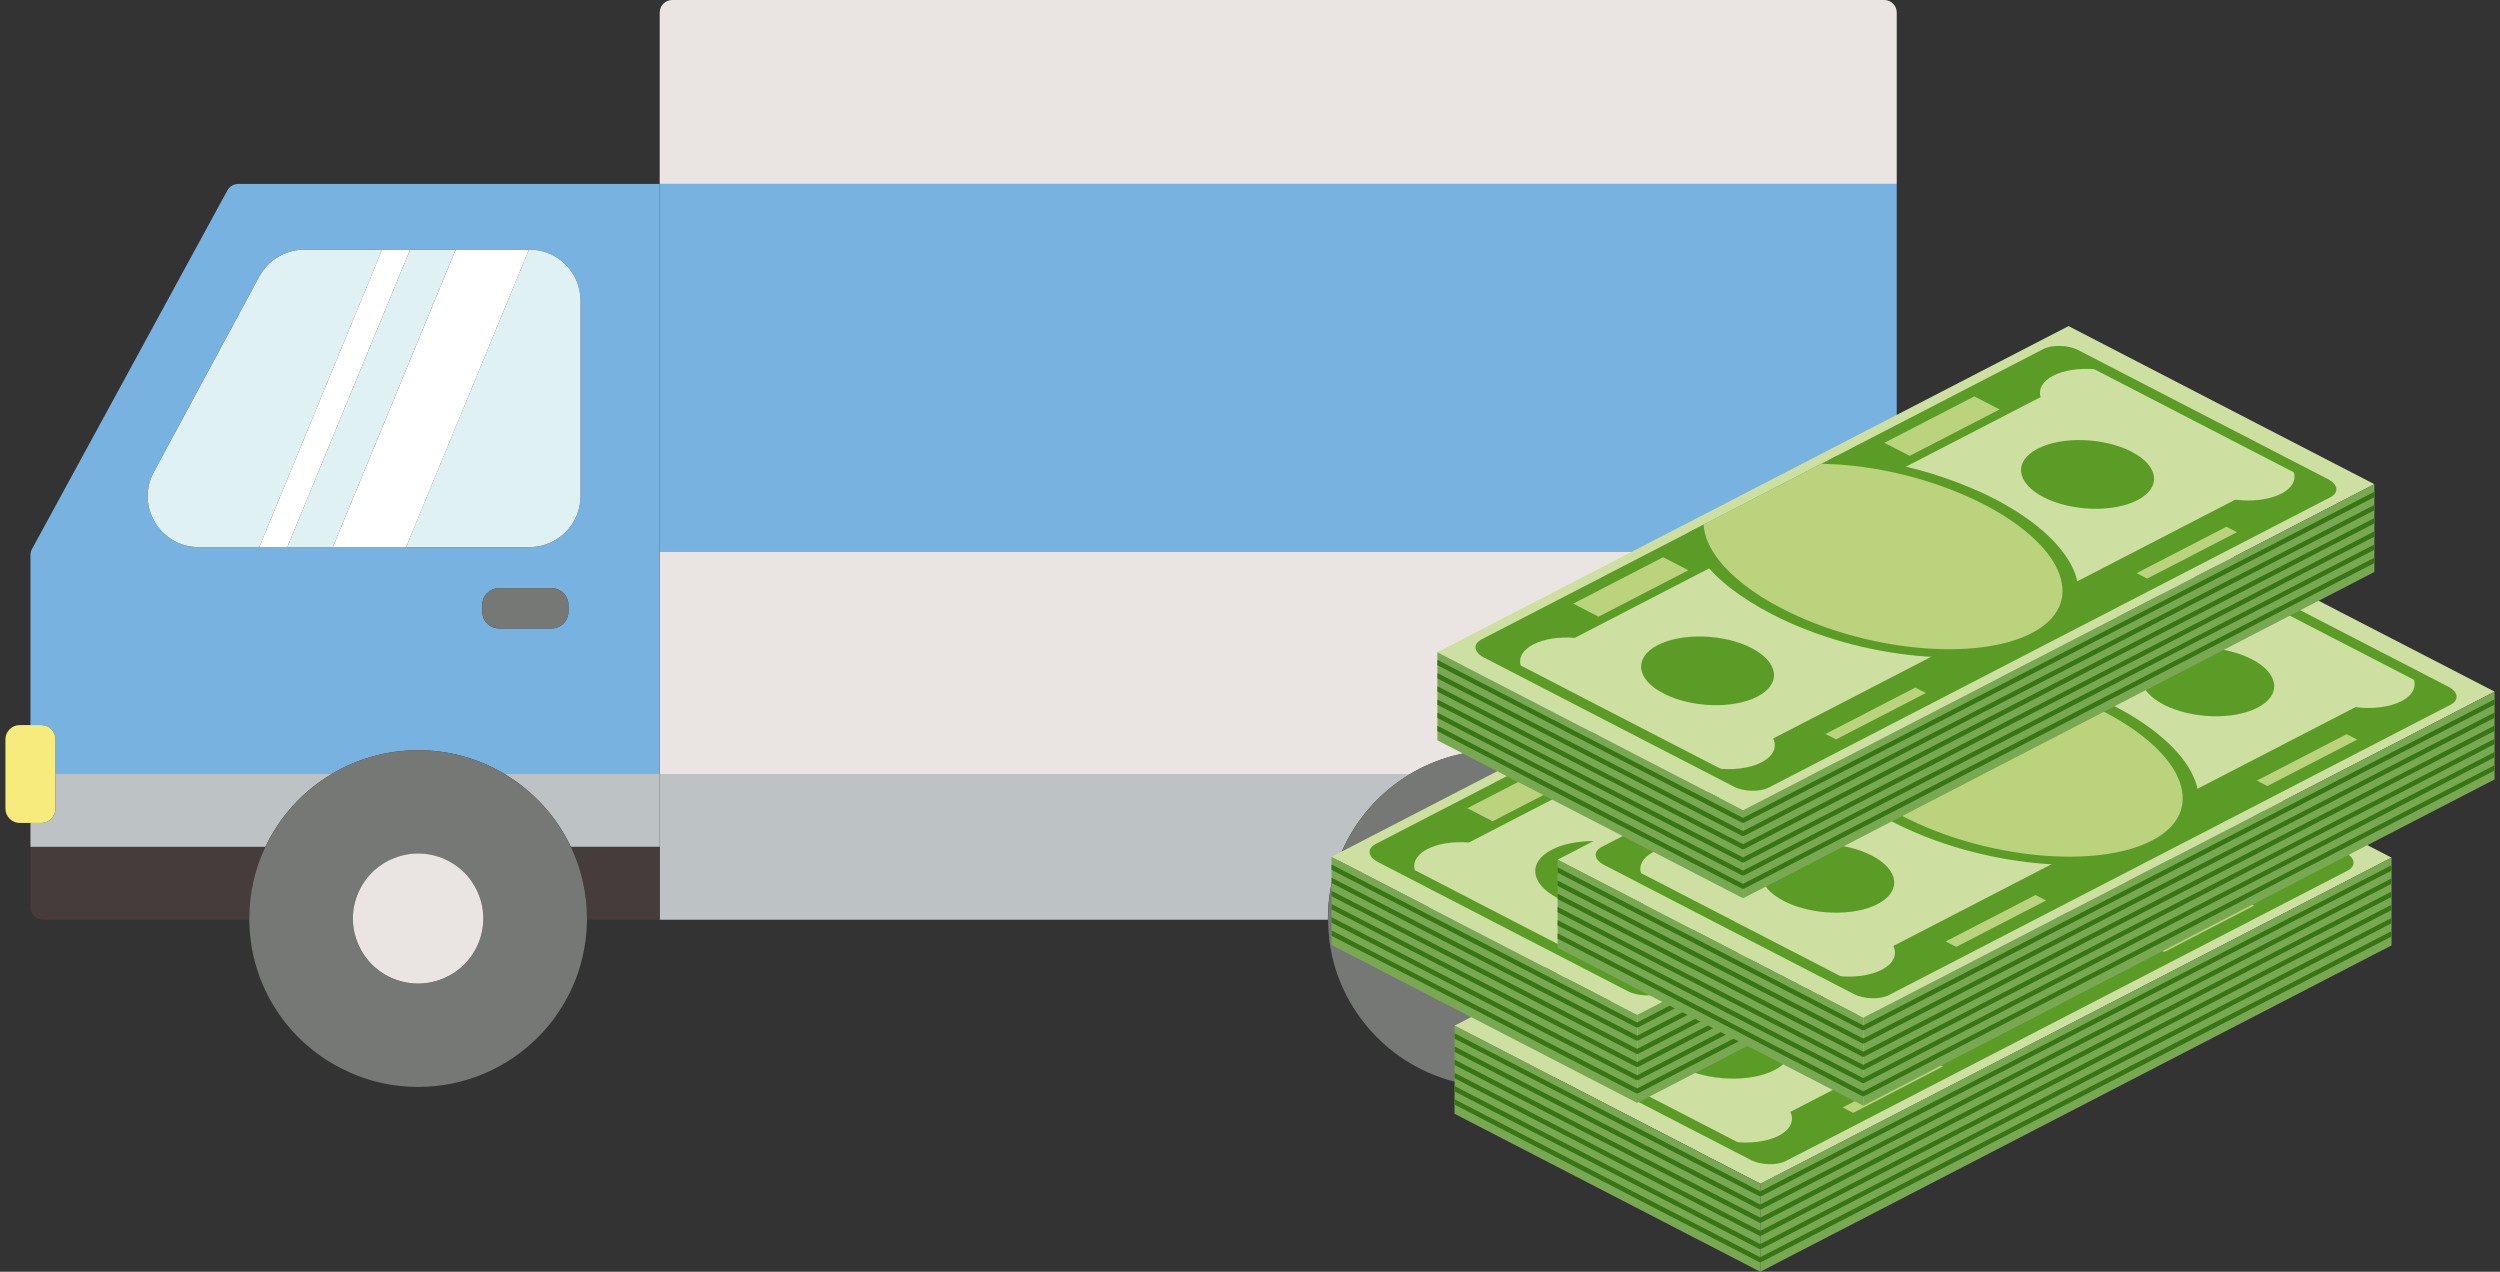
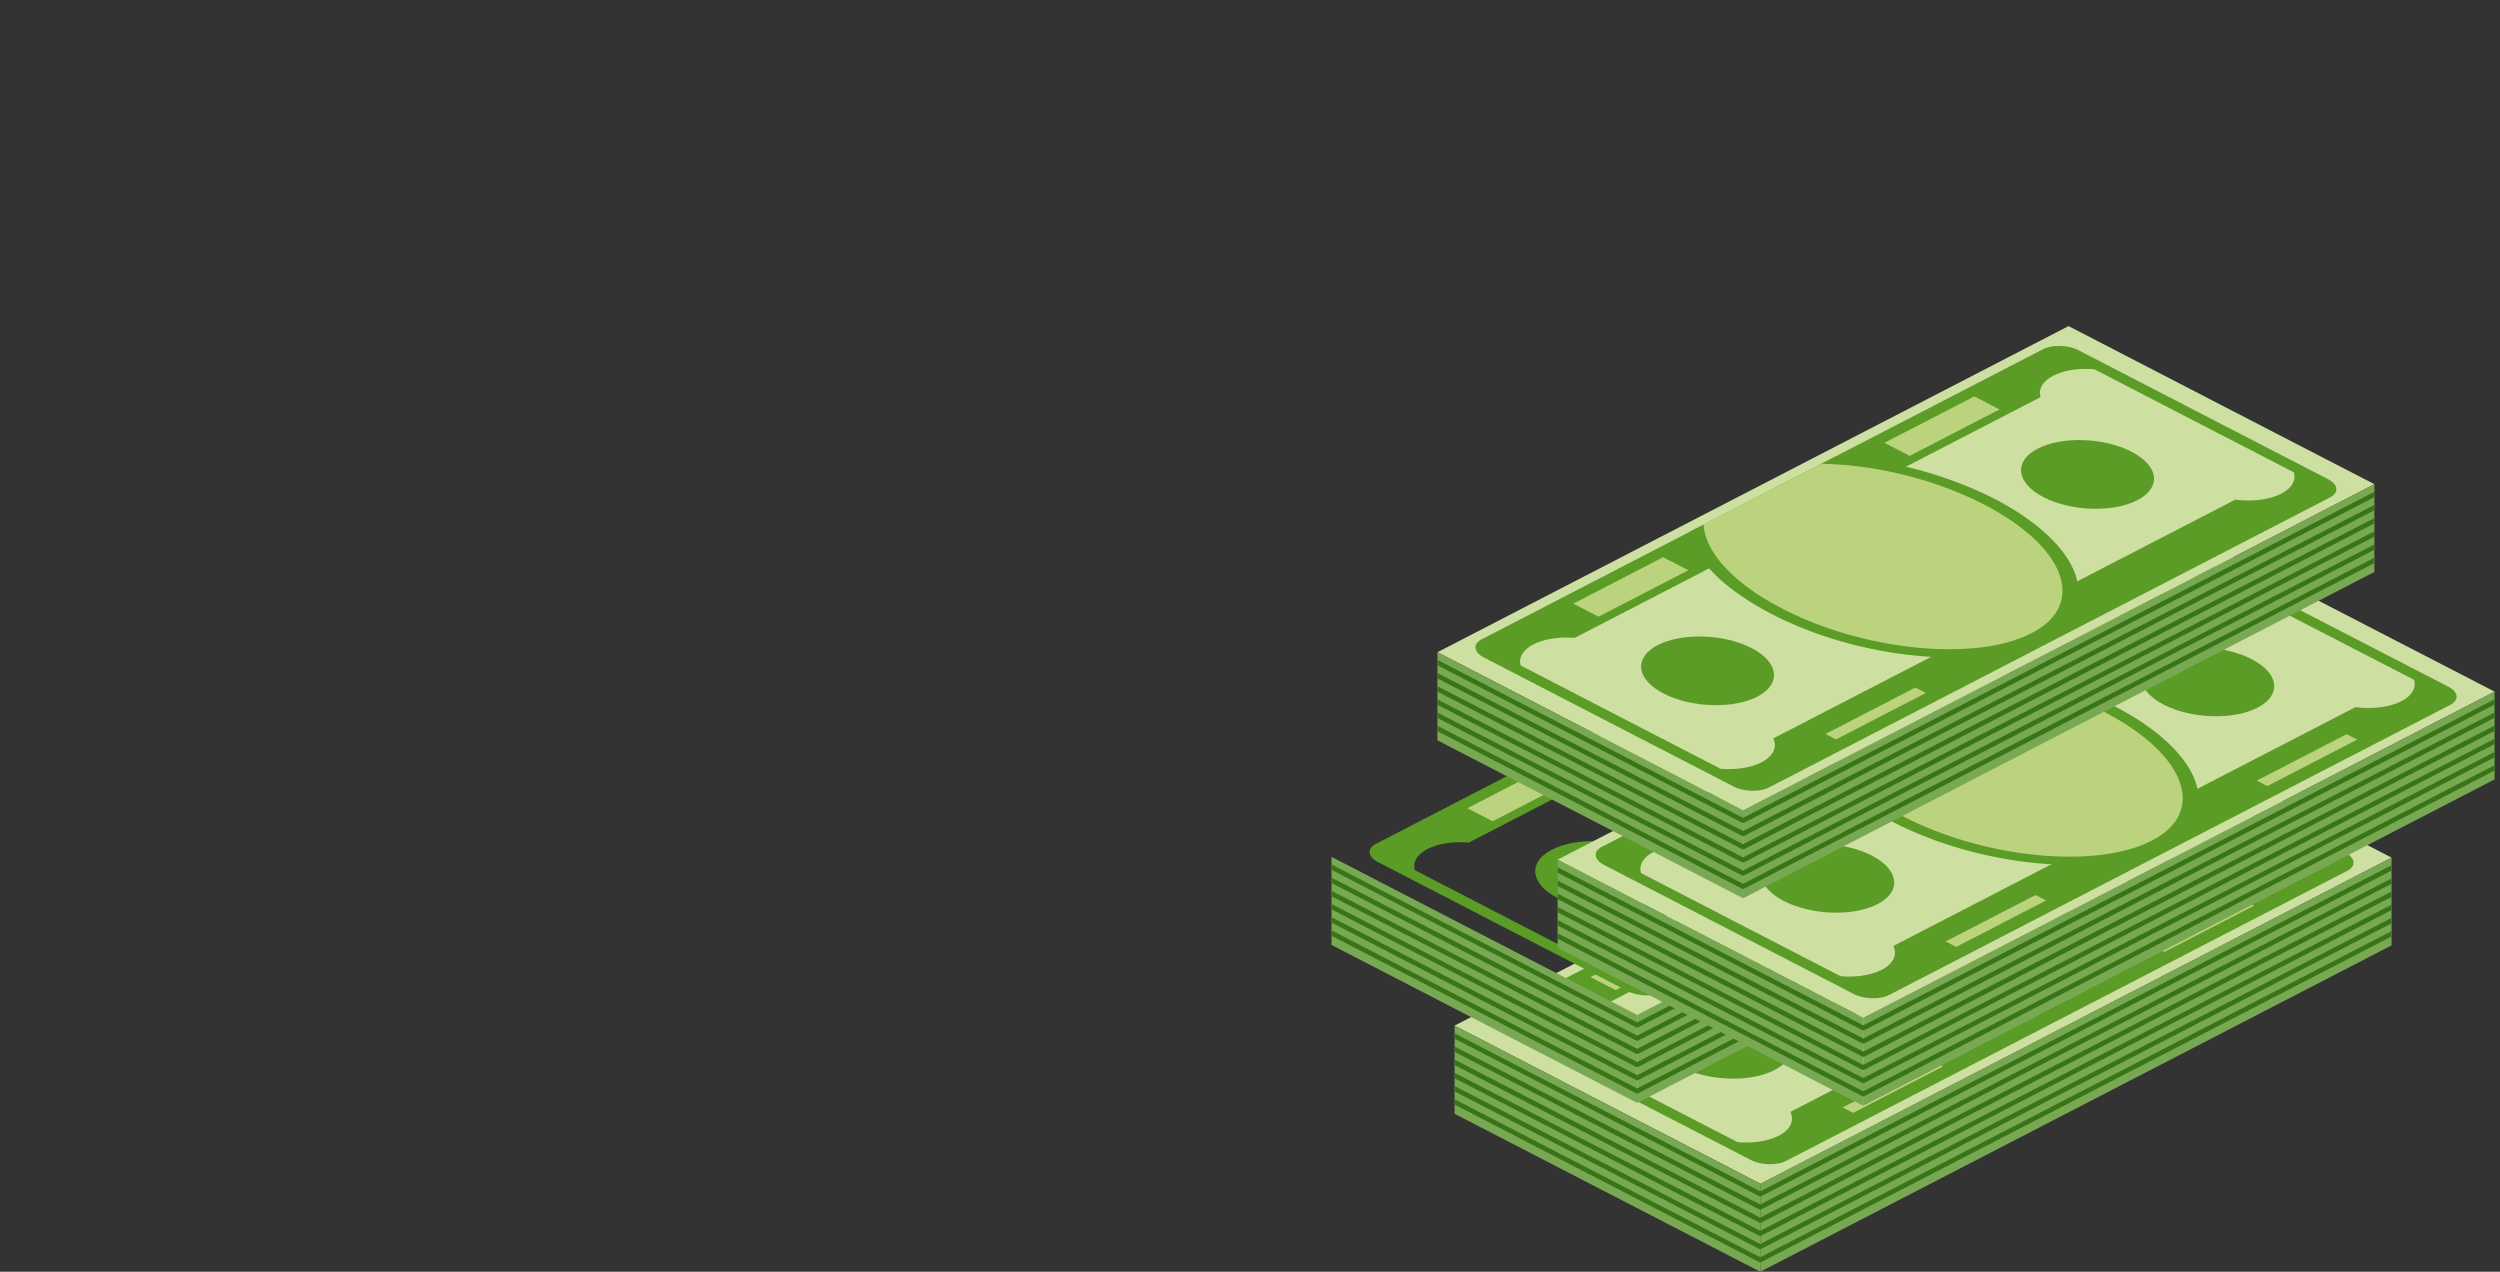
<svg xmlns="http://www.w3.org/2000/svg" width="230" height="117" viewBox="0 0 230 117" fill="none">
  <rect x="0" y="0" width="230" height="117" fill="#333333" stroke="none" />
  <g clip-path="url(#clip0_114_356)">
    <path d="M173.349 0H61.844C61.213 0 60.698 0.509 60.693 1.143V16.924H174.5V1.134C174.491 0.505 173.981 0 173.349 0Z" fill="#EAE5E3" />
    <path d="M174.5 16.924H60.693V33.847V50.77H174.5V33.847V16.924Z" fill="#78B2E1" />
    <path d="M145.653 71.209H174.5V50.766H60.693V71.209H129.736C132.065 69.82 134.783 69.02 137.695 69.02C140.606 69.02 143.324 69.82 145.653 71.209Z" fill="#EAE5E3" />
    <path d="M129.736 71.209H60.693V84.613H122.167C122.167 84.577 122.167 84.546 122.167 84.51C122.167 78.856 125.204 73.911 129.74 71.209H129.736Z" fill="#BDC3C4" />
    <path d="M173.367 84.618C173.989 84.609 174.491 84.104 174.5 83.483V71.209H145.653C150.19 73.916 153.226 78.856 153.226 84.51C153.226 84.546 153.226 84.577 153.226 84.613H173.371L173.367 84.618Z" fill="#BDC3C4" />
    <path d="M30.507 71.209C32.836 69.82 35.554 69.02 38.465 69.02C41.377 69.02 44.095 69.82 46.424 71.209H60.693V16.924H21.917C21.5 16.924 21.12 17.151 20.918 17.517L2.941 50.516C2.851 50.681 2.802 50.869 2.802 51.056V66.711H3.783C4.513 66.711 5.104 67.301 5.104 68.029V71.213H30.507V71.209ZM52.296 56.269C52.296 57.126 51.601 57.819 50.742 57.819H45.918C45.058 57.819 44.364 57.126 44.364 56.269V55.661C44.364 54.804 45.058 54.111 45.918 54.111H50.742C51.601 54.111 52.296 54.804 52.296 55.661V56.269ZM14.151 43.419L23.852 25.432C24.671 23.913 26.266 22.962 27.994 22.962H48.699C51.297 22.962 53.406 25.061 53.406 27.656V45.643C53.406 48.233 51.301 50.337 48.699 50.337H18.294C14.733 50.337 12.462 46.55 14.151 43.423V43.419Z" fill="#78B2E1" />
    <path d="M41.923 22.967H37.731L26.431 50.337H30.619L41.923 22.967Z" fill="#E0F1F4" />
    <path d="M23.852 50.337L35.156 22.967H27.999C26.266 22.967 24.676 23.914 23.856 25.437L14.155 43.423C12.467 46.55 14.738 50.337 18.298 50.337H23.852Z" fill="#E0F1F4" />
    <path d="M53.406 45.643V27.656C53.406 25.066 51.301 22.962 48.699 22.962H48.663L37.359 50.333H48.699C51.297 50.333 53.406 48.233 53.406 45.639V45.643Z" fill="#E0F1F4" />
    <path d="M35.151 22.967L23.852 50.337H26.431L37.731 22.967H35.151Z" fill="white" />
    <path d="M41.923 22.967L30.619 50.337H37.364L48.663 22.967H41.923Z" fill="white" />
    <path d="M60.693 77.913V71.209H46.424C49.066 72.786 51.198 75.117 52.52 77.913H60.693Z" fill="#BDC3C4" />
    <path d="M30.507 71.209H5.104V74.394C5.104 75.122 4.513 75.711 3.783 75.711H2.802V77.913H24.412C25.733 75.122 27.864 72.786 30.507 71.209Z" fill="#BDC3C4" />
    <path d="M60.693 84.617V77.913H52.52C53.465 79.914 53.998 82.152 53.998 84.51C53.998 84.546 53.998 84.582 53.998 84.613H60.697L60.693 84.617Z" fill="#463C3B" />
    <path d="M2.802 77.913V83.474C2.802 84.099 3.313 84.609 3.935 84.617H22.933C22.933 84.582 22.933 84.55 22.933 84.515C22.933 82.156 23.466 79.919 24.412 77.918H2.802V77.913Z" fill="#463C3B" />
    <path d="M50.741 54.111H45.918C45.06 54.111 44.364 54.805 44.364 55.661V56.269C44.364 57.125 45.06 57.819 45.918 57.819H50.741C51.6 57.819 52.295 57.125 52.295 56.269V55.661C52.295 54.805 51.6 54.111 50.741 54.111Z" fill="#767875" />
    <path d="M2.802 75.711H3.783C4.513 75.711 5.104 75.122 5.104 74.394V68.025C5.104 67.296 4.513 66.707 3.783 66.707H1.821C1.091 66.707 0.5 67.296 0.5 68.025V74.394C0.5 75.122 1.091 75.711 1.821 75.711H2.802Z" fill="#F8EB7D" />
    <path d="M122.274 86.355C122.279 86.409 122.288 86.467 122.297 86.52C122.324 86.717 122.351 86.909 122.382 87.101C122.391 87.154 122.4 87.204 122.409 87.257C122.445 87.454 122.48 87.646 122.525 87.838C122.534 87.887 122.548 87.932 122.557 87.981C122.601 88.177 122.651 88.369 122.7 88.561C122.709 88.602 122.722 88.642 122.736 88.682C122.79 88.879 122.848 89.075 122.91 89.272C122.919 89.303 122.933 89.334 122.942 89.365C123.009 89.566 123.076 89.767 123.152 89.964C123.161 89.982 123.166 90 123.175 90.017C123.761 91.554 124.585 92.974 125.607 94.234C125.624 94.256 125.638 94.274 125.656 94.296C125.772 94.439 125.898 94.582 126.019 94.721C126.054 94.761 126.09 94.805 126.131 94.85C126.243 94.975 126.363 95.1 126.48 95.221C126.529 95.275 126.578 95.328 126.632 95.377C126.744 95.489 126.861 95.601 126.977 95.712C127.035 95.77 127.098 95.828 127.156 95.886C127.268 95.989 127.385 96.092 127.497 96.19C127.564 96.248 127.631 96.311 127.703 96.369C127.815 96.463 127.931 96.556 128.043 96.646C128.119 96.704 128.195 96.766 128.271 96.824C128.383 96.909 128.5 96.994 128.616 97.079C128.697 97.137 128.777 97.195 128.863 97.253C128.979 97.334 129.095 97.409 129.212 97.485C129.297 97.543 129.387 97.597 129.476 97.655C129.593 97.727 129.709 97.798 129.83 97.87C129.924 97.923 130.014 97.977 130.108 98.03C130.224 98.097 130.345 98.16 130.466 98.227C130.564 98.276 130.658 98.325 130.757 98.374C130.878 98.432 130.999 98.495 131.12 98.548C131.218 98.593 131.321 98.642 131.424 98.687C131.545 98.74 131.671 98.794 131.796 98.843C131.899 98.888 132.007 98.928 132.11 98.968C132.235 99.017 132.36 99.062 132.486 99.107C132.593 99.147 132.701 99.178 132.808 99.214C132.934 99.254 133.064 99.299 133.189 99.335C133.301 99.366 133.408 99.397 133.52 99.428C133.65 99.464 133.78 99.5 133.91 99.531C134.022 99.558 134.134 99.585 134.25 99.607C134.38 99.638 134.515 99.669 134.644 99.692C134.756 99.714 134.873 99.732 134.989 99.754C135.124 99.777 135.258 99.803 135.392 99.821C135.504 99.839 135.621 99.853 135.733 99.866C135.872 99.884 136.01 99.902 136.149 99.915C136.261 99.924 136.369 99.933 136.481 99.942C136.629 99.955 136.772 99.969 136.92 99.973C137.005 99.973 137.09 99.973 137.175 99.978C137.345 99.982 137.515 99.991 137.69 99.991C137.865 99.991 138.039 99.982 138.214 99.978C138.295 99.978 138.38 99.978 138.46 99.973C138.608 99.964 138.756 99.951 138.908 99.942C139.016 99.933 139.128 99.929 139.235 99.915C139.378 99.902 139.517 99.884 139.656 99.866C139.768 99.853 139.885 99.839 139.996 99.821C140.131 99.799 140.265 99.777 140.404 99.754C140.52 99.732 140.632 99.714 140.749 99.692C140.879 99.665 141.013 99.634 141.143 99.607C141.259 99.58 141.371 99.558 141.488 99.527C141.618 99.495 141.743 99.46 141.869 99.424C141.981 99.393 142.097 99.361 142.209 99.326C142.334 99.29 142.46 99.245 142.581 99.205C142.693 99.169 142.805 99.134 142.917 99.093C143.037 99.049 143.158 99.004 143.279 98.959C143.391 98.919 143.499 98.874 143.611 98.83C143.727 98.781 143.848 98.732 143.965 98.678C144.072 98.629 144.18 98.584 144.287 98.531C144.403 98.477 144.515 98.419 144.632 98.365C144.739 98.312 144.842 98.258 144.945 98.204C145.057 98.147 145.169 98.084 145.281 98.021C145.384 97.963 145.487 97.905 145.586 97.847C145.693 97.785 145.805 97.718 145.913 97.651C146.011 97.588 146.11 97.526 146.208 97.463C146.316 97.392 146.419 97.325 146.526 97.253C146.62 97.186 146.714 97.119 146.809 97.052C146.912 96.976 147.015 96.905 147.118 96.824C147.207 96.753 147.297 96.681 147.391 96.61C147.489 96.53 147.592 96.449 147.691 96.369C147.776 96.297 147.861 96.221 147.946 96.145C148.045 96.061 148.143 95.976 148.237 95.886C148.318 95.811 148.398 95.735 148.479 95.659C148.573 95.569 148.672 95.475 148.761 95.382C148.837 95.306 148.909 95.225 148.985 95.15C149.079 95.051 149.173 94.953 149.263 94.855C149.33 94.779 149.397 94.703 149.464 94.622C149.558 94.515 149.648 94.412 149.738 94.301C149.796 94.229 149.85 94.158 149.908 94.086C150.002 93.966 150.096 93.85 150.19 93.729C150.23 93.675 150.266 93.622 150.302 93.568C150.795 92.885 151.238 92.166 151.614 91.406C151.636 91.362 151.659 91.317 151.681 91.273C151.757 91.116 151.829 90.955 151.901 90.795C151.928 90.732 151.959 90.67 151.986 90.603C152.053 90.451 152.111 90.294 152.174 90.138C152.201 90.067 152.232 89.995 152.259 89.919C152.317 89.767 152.367 89.611 152.42 89.459C152.447 89.379 152.474 89.303 152.501 89.222C152.55 89.071 152.595 88.914 152.64 88.758C152.662 88.673 152.689 88.593 152.711 88.508C152.752 88.352 152.792 88.195 152.828 88.039C152.85 87.954 152.868 87.865 152.886 87.78C152.922 87.623 152.949 87.467 152.98 87.306C152.998 87.217 153.011 87.128 153.029 87.038C153.056 86.882 153.079 86.721 153.101 86.56C153.114 86.471 153.123 86.377 153.137 86.288C153.155 86.127 153.173 85.966 153.186 85.806C153.222 85.408 153.24 85.002 153.244 84.595C153.244 84.559 153.244 84.528 153.244 84.492C153.244 78.838 150.208 73.894 145.671 71.191C143.342 69.802 140.623 69.003 137.712 69.003C134.801 69.003 132.083 69.802 129.754 71.191C125.217 73.898 122.18 78.838 122.18 84.492C122.18 84.528 122.18 84.559 122.18 84.595C122.18 84.984 122.203 85.368 122.234 85.748C122.252 85.944 122.27 86.141 122.292 86.333L122.274 86.355ZM137.694 78.199C141.192 78.199 144.023 81.026 144.023 84.51C144.023 87.994 141.188 90.821 137.694 90.821C134.201 90.821 131.366 87.994 131.366 84.51C131.366 81.026 134.201 78.199 137.694 78.199Z" fill="#767875" />
    <path d="M143.557 86.915C144.883 83.69 143.337 80.003 140.103 78.681C136.87 77.358 133.173 78.9 131.847 82.125C130.521 85.35 132.067 89.036 135.301 90.359C138.534 91.681 142.231 90.139 143.557 86.915Z" fill="#EAE5E3" />
    <path d="M23.046 86.341C23.055 86.404 23.064 86.471 23.068 86.534C23.09 86.721 23.117 86.904 23.149 87.092C23.157 87.154 23.171 87.213 23.18 87.275C23.211 87.463 23.247 87.646 23.287 87.829C23.301 87.887 23.314 87.941 23.328 87.999C23.372 88.186 23.417 88.369 23.467 88.552C23.48 88.602 23.498 88.655 23.511 88.704C23.565 88.892 23.619 89.079 23.677 89.263C23.691 89.307 23.708 89.347 23.722 89.392C23.785 89.584 23.852 89.772 23.919 89.959C23.932 89.991 23.946 90.022 23.955 90.053C24.031 90.25 24.107 90.446 24.192 90.638C24.197 90.652 24.201 90.661 24.21 90.674C24.765 91.947 25.486 93.131 26.346 94.198C26.373 94.234 26.4 94.269 26.427 94.301C26.539 94.435 26.651 94.564 26.767 94.698C26.812 94.752 26.857 94.805 26.902 94.855C27.009 94.975 27.121 95.087 27.229 95.203C27.287 95.261 27.341 95.324 27.399 95.382C27.506 95.489 27.614 95.592 27.726 95.699C27.793 95.761 27.856 95.828 27.927 95.886C28.035 95.985 28.142 96.078 28.254 96.177C28.33 96.239 28.402 96.306 28.478 96.369C28.586 96.458 28.698 96.547 28.805 96.632C28.886 96.695 28.966 96.762 29.047 96.82C29.154 96.905 29.266 96.985 29.378 97.066C29.463 97.128 29.549 97.191 29.638 97.249C29.75 97.325 29.862 97.4 29.974 97.472C30.064 97.53 30.158 97.593 30.252 97.646C30.364 97.718 30.48 97.785 30.592 97.852C30.686 97.91 30.785 97.963 30.883 98.017C31 98.079 31.112 98.142 31.233 98.204C31.331 98.258 31.434 98.307 31.537 98.361C31.654 98.419 31.77 98.477 31.891 98.531C31.994 98.58 32.101 98.624 32.204 98.674C32.325 98.727 32.442 98.776 32.563 98.83C32.67 98.874 32.778 98.915 32.885 98.959C33.006 99.004 33.127 99.053 33.252 99.098C33.364 99.138 33.476 99.174 33.584 99.209C33.709 99.25 33.83 99.29 33.956 99.33C34.068 99.366 34.184 99.397 34.296 99.428C34.421 99.464 34.547 99.5 34.677 99.531C34.793 99.558 34.91 99.585 35.026 99.611C35.156 99.643 35.286 99.669 35.416 99.696C35.532 99.719 35.648 99.737 35.765 99.759C35.899 99.781 36.029 99.808 36.163 99.826C36.28 99.844 36.396 99.857 36.513 99.871C36.652 99.888 36.786 99.906 36.925 99.92C37.037 99.928 37.149 99.938 37.265 99.946C37.409 99.955 37.552 99.969 37.695 99.978C37.78 99.978 37.87 99.978 37.959 99.982C38.13 99.987 38.295 99.996 38.465 99.996C38.636 99.996 38.819 99.987 38.994 99.982C39.075 99.982 39.155 99.982 39.231 99.978C39.384 99.969 39.532 99.955 39.684 99.946C39.791 99.938 39.894 99.933 40.002 99.924C40.145 99.911 40.288 99.888 40.432 99.871C40.544 99.857 40.651 99.844 40.763 99.83C40.902 99.808 41.041 99.786 41.175 99.759C41.287 99.741 41.399 99.723 41.511 99.701C41.645 99.674 41.78 99.643 41.914 99.611C42.026 99.585 42.138 99.562 42.25 99.535C42.38 99.504 42.51 99.464 42.64 99.428C42.752 99.397 42.859 99.366 42.971 99.335C43.101 99.294 43.226 99.254 43.352 99.214C43.459 99.178 43.571 99.142 43.679 99.102C43.804 99.058 43.929 99.008 44.05 98.964C44.158 98.924 44.265 98.883 44.368 98.839C44.489 98.79 44.61 98.736 44.731 98.682C44.834 98.638 44.942 98.589 45.045 98.544C45.166 98.49 45.282 98.432 45.398 98.374C45.502 98.325 45.6 98.272 45.703 98.218C45.819 98.155 45.936 98.093 46.048 98.03C46.146 97.977 46.245 97.919 46.343 97.861C46.456 97.794 46.567 97.727 46.679 97.655C46.773 97.597 46.867 97.534 46.962 97.476C47.074 97.405 47.181 97.334 47.288 97.258C47.378 97.195 47.468 97.132 47.557 97.066C47.665 96.99 47.772 96.909 47.88 96.829C47.965 96.762 48.05 96.695 48.135 96.628C48.238 96.543 48.345 96.458 48.449 96.373C48.529 96.306 48.61 96.235 48.69 96.168C48.793 96.078 48.896 95.989 48.999 95.895C49.075 95.828 49.147 95.757 49.223 95.685C49.326 95.587 49.425 95.493 49.523 95.391C49.59 95.324 49.658 95.252 49.725 95.181C49.823 95.073 49.926 94.971 50.025 94.864C50.083 94.797 50.141 94.73 50.2 94.663C50.303 94.546 50.401 94.43 50.5 94.31C50.544 94.252 50.589 94.194 50.634 94.14C50.742 94.006 50.844 93.872 50.947 93.738C50.97 93.711 50.988 93.68 51.006 93.653C51.539 92.93 52.005 92.157 52.408 91.348C52.416 91.331 52.425 91.313 52.434 91.295C52.52 91.121 52.6 90.947 52.676 90.768C52.699 90.723 52.717 90.674 52.739 90.629C52.811 90.464 52.878 90.294 52.945 90.125C52.967 90.067 52.994 90.008 53.017 89.946C53.079 89.781 53.133 89.615 53.191 89.45C53.214 89.383 53.236 89.316 53.258 89.249C53.312 89.084 53.357 88.919 53.406 88.753C53.429 88.682 53.447 88.611 53.469 88.535C53.514 88.369 53.554 88.204 53.59 88.039C53.608 87.963 53.626 87.887 53.644 87.811C53.679 87.646 53.711 87.481 53.742 87.311C53.756 87.23 53.774 87.15 53.787 87.07C53.814 86.904 53.841 86.735 53.863 86.565C53.872 86.484 53.886 86.4 53.895 86.319C53.912 86.15 53.93 85.98 53.944 85.81C53.975 85.417 53.998 85.019 53.998 84.613C53.998 84.577 53.998 84.546 53.998 84.51C53.998 82.152 53.465 79.914 52.52 77.913C51.198 75.122 49.066 72.786 46.424 71.209C44.095 69.82 41.377 69.02 38.465 69.02C35.554 69.02 32.836 69.82 30.507 71.209C27.865 72.786 25.733 75.117 24.412 77.913C23.467 79.914 22.934 82.152 22.934 84.51C22.934 84.546 22.934 84.582 22.934 84.613C22.934 85.006 22.956 85.395 22.987 85.779C23.001 85.966 23.019 86.154 23.041 86.337L23.046 86.341ZM38.465 78.534C41.775 78.534 44.462 81.21 44.462 84.515C44.462 87.82 41.78 90.495 38.465 90.495C35.151 90.495 32.469 87.82 32.469 84.515C32.469 81.21 35.151 78.534 38.465 78.534Z" fill="#767875" />
    <path d="M44.05 86.684C45.257 83.608 43.735 80.139 40.651 78.935C37.566 77.732 34.088 79.25 32.881 82.326C31.674 85.401 33.196 88.871 36.28 90.074C39.364 91.278 42.843 89.76 44.05 86.684Z" fill="#EAE5E3" />
  </g>
  <g clip-path="url(#clip1_114_356)">
    <path fill-rule="evenodd" clip-rule="evenodd" d="M220.024 78.901C210.352 83.904 200.666 88.91 190.995 93.91C181.327 98.909 171.649 103.912 161.97 108.908C157.283 106.489 152.593 104.067 147.903 101.641C143.212 99.215 138.518 96.793 133.821 94.359C143.496 89.363 153.175 84.356 162.846 79.361C172.521 74.361 182.203 69.355 191.882 64.355C196.572 66.785 201.27 69.211 205.953 71.633C210.643 74.059 215.337 76.482 220.02 78.901H220.024Z" fill="#CDDFA1" />
    <path fill-rule="evenodd" clip-rule="evenodd" d="M215.952 80.112C207.345 84.566 198.733 89.017 190.122 93.465C181.515 97.912 172.908 102.366 164.3 106.813C163.88 107.031 163.306 107.123 162.728 107.104C162.139 107.09 161.539 106.961 161.075 106.718C157.246 104.741 153.41 102.76 149.581 100.783C145.753 98.806 141.92 96.822 138.091 94.841C137.616 94.598 137.37 94.289 137.329 93.984C137.289 93.682 137.473 93.391 137.892 93.174C146.507 88.723 155.111 84.268 163.722 79.821C172.333 75.37 180.944 70.923 189.559 66.472C189.979 66.255 190.546 66.163 191.131 66.181C191.72 66.196 192.32 66.325 192.791 66.572C196.62 68.548 200.453 70.536 204.274 72.51C208.103 74.487 211.939 76.467 215.768 78.444C216.235 78.687 216.489 78.996 216.523 79.302C216.556 79.604 216.372 79.898 215.952 80.115V80.112ZM163.203 106.25C171.81 101.796 180.425 97.348 189.033 92.897C197.64 88.447 206.247 83.996 214.862 79.545C215.017 79.471 215.083 79.368 215.068 79.258C215.057 79.144 214.965 79.029 214.796 78.941C210.967 76.964 207.131 74.984 203.302 73.007C199.481 71.033 195.648 69.045 191.82 67.069C191.646 66.98 191.44 66.94 191.219 66.936C191.01 66.929 190.814 66.962 190.66 67.035C182.045 71.486 173.434 75.937 164.823 80.384C156.212 84.835 147.608 89.286 138.993 93.737C138.846 93.814 138.78 93.921 138.787 94.028C138.805 94.142 138.886 94.245 139.063 94.333C142.892 96.31 146.724 98.294 150.553 100.275C154.382 102.252 158.218 104.233 162.047 106.21C162.213 106.294 162.434 106.35 162.643 106.353C162.853 106.361 163.059 106.324 163.207 106.246L163.203 106.25Z" fill="#5B9C26" />
    <path fill-rule="evenodd" clip-rule="evenodd" d="M215.411 79.828C206.796 84.276 198.189 88.73 189.581 93.181C180.974 97.632 172.359 102.079 163.752 106.534C163.185 106.828 162.198 106.791 161.565 106.464C160.744 106.04 159.926 105.621 159.109 105.194C159.205 105.142 159.304 105.094 159.404 105.039C160.95 105.234 162.54 105.057 163.641 104.487C164.742 103.916 165.092 103.091 164.716 102.293C171.803 98.633 178.886 94.97 185.962 91.311C193.045 87.648 200.132 83.992 207.219 80.325C208.747 80.52 210.356 80.344 211.457 79.773C212.558 79.203 212.896 78.378 212.528 77.583C212.628 77.528 212.731 77.48 212.83 77.432C213.644 77.855 214.465 78.278 215.278 78.698C215.919 79.029 215.981 79.534 215.407 79.828H215.411Z" fill="#5B9C26" />
    <path fill-rule="evenodd" clip-rule="evenodd" d="M190.1 66.752C181.482 71.199 172.878 75.657 164.271 80.105C155.663 84.552 147.048 89.003 138.441 93.454C137.874 93.748 137.937 94.256 138.577 94.587C139.391 95.007 140.212 95.434 141.025 95.854C141.173 95.776 141.331 95.692 141.486 95.611C141.272 94.886 141.651 94.153 142.649 93.641C143.647 93.126 145.06 92.934 146.456 93.041C153.598 89.352 160.74 85.66 167.879 81.967C175.021 78.275 182.167 74.586 189.312 70.894C189.099 70.172 189.467 69.443 190.465 68.931C191.462 68.416 192.88 68.213 194.282 68.331C194.437 68.25 194.595 68.173 194.75 68.092C193.936 67.672 193.115 67.245 192.302 66.826C191.661 66.494 190.671 66.461 190.1 66.756V66.752Z" fill="#5B9C26" />
    <path fill-rule="evenodd" clip-rule="evenodd" d="M198.222 80.377C195.983 81.533 192.125 81.408 189.581 80.097C187.063 78.79 186.813 76.791 189.055 75.635C191.286 74.479 195.162 74.608 197.681 75.915C200.224 77.222 200.46 79.221 198.222 80.377Z" fill="#5B9C26" />
    <path fill-rule="evenodd" clip-rule="evenodd" d="M163.258 98.446C161.023 99.602 157.162 99.469 154.629 98.158C152.103 96.855 151.86 94.86 154.091 93.704C156.322 92.548 160.199 92.673 162.724 93.976C165.257 95.287 165.489 97.29 163.254 98.446H163.258Z" fill="#5B9C26" />
    <path fill-rule="evenodd" clip-rule="evenodd" d="M185.542 72.024C182.785 73.448 180.028 74.873 177.27 76.294C176.497 75.897 175.724 75.499 174.943 75.094C177.701 73.673 180.458 72.248 183.216 70.824C183.996 71.229 184.758 71.626 185.542 72.024Z" fill="#BAD37C" />
    <path fill-rule="evenodd" clip-rule="evenodd" d="M156.908 86.82C154.15 88.244 151.393 89.669 148.643 91.09C147.87 90.689 147.096 90.295 146.316 89.89C149.066 88.469 151.823 87.044 154.581 85.619C155.361 86.024 156.135 86.418 156.908 86.82Z" fill="#BAD37C" />
    <path fill-rule="evenodd" clip-rule="evenodd" d="M207.381 83.315C204.624 84.739 201.866 86.164 199.116 87.585C198.796 87.416 198.468 87.25 198.148 87.084C200.898 85.663 203.656 84.239 206.413 82.814C206.741 82.983 207.061 83.149 207.381 83.315Z" fill="#BAD37C" />
    <path fill-rule="evenodd" clip-rule="evenodd" d="M178.757 98.114C176 99.539 173.243 100.964 170.492 102.385C170.172 102.215 169.844 102.05 169.524 101.884C172.274 100.463 175.032 99.038 177.789 97.614C178.109 97.783 178.437 97.948 178.757 98.114Z" fill="#BAD37C" />
    <path fill-rule="evenodd" clip-rule="evenodd" d="M189.033 92.89C186.338 94.285 182.292 94.731 177.959 94.315C173.618 93.899 168.136 92.194 165.051 90.6C161.962 89.006 161.042 88.156 159.787 86.853C158.535 85.553 157.802 84.224 157.618 82.972C161.69 80.87 165.754 78.768 169.83 76.662C172.245 76.758 174.815 77.141 177.336 77.789C179.847 78.433 181.5 78.908 184.582 80.502C187.667 82.096 190.969 84.935 191.775 87.177C192.582 89.419 191.724 91.499 189.029 92.894L189.033 92.89Z" fill="#BAD37C" />
    <path fill-rule="evenodd" clip-rule="evenodd" d="M170.492 76.324C172.256 76.427 174.067 76.674 175.893 77.056C177.484 77.391 179.081 77.826 180.62 78.363C182.159 78.901 183.665 79.523 185.071 80.248C187.096 81.297 188.738 82.442 189.986 83.617C191.23 84.791 192.073 85.987 192.493 87.147C193.34 89.507 192.434 91.705 189.581 93.174C186.724 94.654 182.472 95.118 177.911 94.683C175.665 94.47 173.334 94.035 171.074 93.395C168.806 92.75 166.597 91.896 164.569 90.847C163.162 90.122 161.936 89.345 160.898 88.553C159.856 87.758 159.017 86.934 158.373 86.109C157.636 85.167 157.162 84.228 156.952 83.319C157.401 83.09 157.85 82.855 158.306 82.623C158.369 83.668 158.844 84.784 159.724 85.903C160.32 86.669 161.115 87.438 162.087 88.189C163.056 88.936 164.201 89.662 165.533 90.346C167.433 91.329 169.506 92.132 171.626 92.736C173.739 93.336 175.915 93.744 178.003 93.943C182.122 94.333 185.944 93.925 188.48 92.607C191.021 91.3 191.812 89.33 191.046 87.202C190.671 86.127 189.872 85.005 188.705 83.911C187.538 82.818 185.995 81.743 184.096 80.76C182.774 80.079 181.357 79.479 179.913 78.978C178.467 78.477 176.983 78.069 175.492 77.756C173.334 77.299 171.17 77.056 169.149 77.027C169.598 76.791 170.047 76.563 170.496 76.327L170.492 76.324Z" fill="#5B9C26" />
    <path fill-rule="evenodd" clip-rule="evenodd" d="M220.024 78.901L161.944 108.904V116.926V117L220.024 86.974V78.901Z" fill="#79A852" />
    <path fill-rule="evenodd" clip-rule="evenodd" d="M133.821 94.363L161.944 108.905V116.926V117L133.821 102.469V94.363Z" fill="#79A852" />
    <path fill-rule="evenodd" clip-rule="evenodd" d="M133.821 95.088C133.854 95.088 133.883 95.095 133.917 95.114L161.94 109.604L219.917 79.655C219.95 79.637 219.987 79.63 220.024 79.63V80.094L162.04 110.046C161.981 110.072 161.9 110.083 161.845 110.046H161.841L133.825 95.559V95.088H133.821ZM133.821 96.303V96.774L161.826 111.253C161.826 111.253 161.856 111.268 161.878 111.275C161.904 111.283 161.918 111.283 161.944 111.283C161.977 111.283 162.014 111.272 162.043 111.257L220.024 81.305V80.841C219.987 80.841 219.95 80.848 219.917 80.867L161.94 110.815L133.917 96.325C133.887 96.31 133.854 96.303 133.821 96.299V96.303ZM133.821 98.725V99.197L161.826 113.676C161.892 113.712 161.973 113.712 162.043 113.679L220.024 83.727V83.263C219.987 83.263 219.95 83.271 219.917 83.289L161.94 113.238L133.917 98.751C133.887 98.736 133.854 98.729 133.821 98.725ZM133.821 97.514V97.985L161.572 112.332C161.664 112.38 161.742 112.431 161.837 112.479C161.973 112.545 162.073 112.461 162.194 112.398L220.024 82.512V82.048C219.987 82.048 219.95 82.056 219.917 82.074L161.94 112.023L133.917 97.532C133.887 97.518 133.854 97.51 133.821 97.507V97.514ZM133.821 99.94V100.411L161.826 114.891C161.904 114.931 161.955 114.927 162.036 114.894L220.02 84.942V84.478C219.983 84.478 219.947 84.486 219.913 84.504L161.937 114.452L133.913 99.962C133.883 99.948 133.85 99.94 133.817 99.936L133.821 99.94ZM133.821 101.151V101.623L161.823 116.102C161.911 116.15 161.973 116.142 162.058 116.098L220.02 86.157V85.693C219.983 85.693 219.947 85.7 219.913 85.719L161.937 115.667L133.913 101.177C133.883 101.162 133.85 101.155 133.817 101.151H133.821Z" fill="#387516" />
-     <path fill-rule="evenodd" clip-rule="evenodd" d="M208.699 63.369C199.028 68.372 189.342 73.379 179.67 78.378C170.003 83.377 160.324 88.38 150.645 93.376C145.959 90.957 141.268 88.535 136.578 86.109C131.888 83.686 127.194 81.26 122.496 78.831C132.171 73.831 141.85 68.828 151.522 63.833C161.197 58.833 170.879 53.826 180.558 48.827C185.248 51.257 189.946 53.683 194.629 56.105C199.319 58.531 204.013 60.954 208.696 63.372L208.699 63.369Z" fill="#CDDFA1" />
    <path fill-rule="evenodd" clip-rule="evenodd" d="M204.631 64.58C196.024 69.034 187.413 73.485 178.802 77.933C170.194 82.38 161.587 86.834 152.979 91.281C152.56 91.499 151.985 91.591 151.407 91.572C150.818 91.558 150.218 91.429 149.754 91.186C145.925 89.209 142.089 87.228 138.261 85.251C134.432 83.274 130.599 81.286 126.77 79.309C126.296 79.063 126.049 78.757 126.008 78.452C125.968 78.15 126.152 77.859 126.572 77.642C135.186 73.191 143.79 68.74 152.401 64.289C161.012 59.838 169.623 55.391 178.238 50.94C178.658 50.723 179.225 50.631 179.81 50.649C180.399 50.664 180.999 50.793 181.471 51.039C185.299 53.016 189.132 55.004 192.953 56.978C196.782 58.955 200.618 60.935 204.447 62.912C204.915 63.155 205.169 63.464 205.202 63.77C205.235 64.072 205.051 64.366 204.631 64.584V64.58ZM151.882 90.718C160.49 86.264 169.104 81.816 177.712 77.365C186.316 72.915 194.927 68.464 203.541 64.013C203.696 63.939 203.762 63.836 203.748 63.726C203.737 63.615 203.641 63.498 203.475 63.409C199.646 61.432 195.81 59.452 191.981 57.475C188.16 55.501 184.328 53.513 180.499 51.536C180.326 51.448 180.12 51.408 179.899 51.404C179.689 51.397 179.494 51.43 179.339 51.503C170.724 55.954 162.113 60.405 153.502 64.852C144.891 69.303 136.287 73.754 127.672 78.205C127.525 78.282 127.459 78.389 127.466 78.496C127.485 78.61 127.566 78.713 127.742 78.801C131.571 80.778 135.404 82.763 139.232 84.743C143.061 86.72 146.897 88.701 150.726 90.678C150.892 90.766 151.113 90.818 151.323 90.821C151.532 90.829 151.739 90.792 151.886 90.715L151.882 90.718Z" fill="#5B9C26" />
    <path fill-rule="evenodd" clip-rule="evenodd" d="M204.09 64.296C195.472 68.744 186.868 73.198 178.26 77.649C169.653 82.1 161.038 86.547 152.431 91.002C151.864 91.296 150.877 91.259 150.244 90.932C149.423 90.508 148.606 90.089 147.788 89.662C147.884 89.61 147.983 89.562 148.083 89.507C149.629 89.702 151.22 89.525 152.32 88.955C153.421 88.384 153.771 87.559 153.395 86.761C160.479 83.101 167.566 79.438 174.641 75.779C181.725 72.116 188.812 68.46 195.899 64.793C197.426 64.989 199.035 64.812 200.136 64.241C201.237 63.671 201.575 62.846 201.207 62.051C201.307 61.995 201.41 61.948 201.509 61.9C202.323 62.323 203.144 62.746 203.957 63.166C204.598 63.498 204.661 64.002 204.086 64.296H204.09Z" fill="#5B9C26" />
    <path fill-rule="evenodd" clip-rule="evenodd" d="M178.779 51.22C170.161 55.667 161.557 60.125 152.95 64.572C144.342 69.02 135.728 73.471 127.12 77.921C126.553 78.216 126.616 78.724 127.256 79.055C128.07 79.475 128.891 79.902 129.705 80.322C129.852 80.244 130.01 80.16 130.165 80.079C129.951 79.353 130.331 78.621 131.328 78.109C132.326 77.594 133.74 77.402 135.135 77.513C142.277 73.824 149.419 70.131 156.558 66.439C163.7 62.746 170.846 59.058 177.988 55.365C177.774 54.647 178.143 53.918 179.14 53.403C180.138 52.888 181.555 52.685 182.954 52.803C183.109 52.722 183.267 52.645 183.422 52.564C182.608 52.144 181.787 51.717 180.974 51.297C180.333 50.966 179.343 50.933 178.772 51.227L178.779 51.22Z" fill="#5B9C26" />
-     <path fill-rule="evenodd" clip-rule="evenodd" d="M186.897 64.841C184.659 65.997 180.801 65.872 178.257 64.561C175.739 63.255 175.488 61.255 177.73 60.099C179.961 58.944 183.834 59.072 186.356 60.379C188.9 61.686 189.136 63.685 186.897 64.841Z" fill="#5B9C26" />
    <path fill-rule="evenodd" clip-rule="evenodd" d="M151.937 82.913C149.703 84.069 145.841 83.937 143.308 82.626C140.779 81.323 140.539 79.328 142.77 78.172C145.001 77.016 148.878 77.141 151.404 78.444C153.936 79.755 154.168 81.757 151.934 82.913H151.937Z" fill="#5B9C26" />
-     <path fill-rule="evenodd" clip-rule="evenodd" d="M174.218 56.492C171.461 57.916 168.703 59.341 165.946 60.762C165.173 60.364 164.4 59.967 163.619 59.562C166.376 58.141 169.134 56.716 171.891 55.291C172.672 55.697 173.434 56.094 174.218 56.492Z" fill="#BAD37C" />
    <path fill-rule="evenodd" clip-rule="evenodd" d="M145.587 71.287C142.829 72.712 140.072 74.137 137.322 75.558C136.549 75.157 135.776 74.763 134.995 74.358C137.745 72.937 140.503 71.512 143.26 70.087C144.041 70.492 144.814 70.886 145.587 71.287Z" fill="#BAD37C" />
    <path fill-rule="evenodd" clip-rule="evenodd" d="M196.061 67.783C193.303 69.207 190.546 70.632 187.796 72.053C187.475 71.884 187.148 71.718 186.827 71.552C189.577 70.131 192.335 68.707 195.092 67.282C195.42 67.451 195.74 67.617 196.061 67.783Z" fill="#BAD37C" />
    <path fill-rule="evenodd" clip-rule="evenodd" d="M167.433 82.579C164.676 84.003 161.918 85.428 159.168 86.849C158.848 86.68 158.52 86.514 158.2 86.348C160.95 84.927 163.707 83.503 166.465 82.078C166.785 82.247 167.113 82.413 167.433 82.579Z" fill="#BAD37C" />
    <path fill-rule="evenodd" clip-rule="evenodd" d="M177.712 77.358C175.017 78.754 170.971 79.199 166.638 78.783C162.297 78.367 156.815 76.662 153.73 75.068C150.642 73.474 149.721 72.624 148.466 71.321C147.214 70.021 146.481 68.692 146.297 67.44C150.369 65.338 154.434 63.236 158.509 61.13C160.924 61.226 163.494 61.609 166.016 62.257C168.526 62.901 170.179 63.376 173.261 64.97C176.346 66.564 179.648 69.403 180.455 71.645C181.261 73.887 180.407 75.963 177.708 77.362L177.712 77.358Z" fill="#BAD37C" />
    <path fill-rule="evenodd" clip-rule="evenodd" d="M159.172 60.792C160.932 60.895 162.747 61.141 164.573 61.524C166.163 61.859 167.761 62.294 169.3 62.831C170.839 63.369 172.344 63.991 173.751 64.716C175.775 65.765 177.417 66.91 178.665 68.085C179.91 69.259 180.753 70.455 181.173 71.615C182.019 73.975 181.117 76.173 178.26 77.642C175.404 79.122 171.151 79.585 166.59 79.151C164.344 78.938 162.014 78.503 159.753 77.862C157.486 77.218 155.277 76.364 153.252 75.315C151.846 74.59 150.62 73.813 149.581 73.021C148.539 72.226 147.7 71.402 147.056 70.577C146.32 69.635 145.845 68.696 145.635 67.786C146.084 67.558 146.533 67.323 146.99 67.091C147.052 68.136 147.527 69.252 148.407 70.371C149.003 71.136 149.799 71.906 150.771 72.657C151.739 73.404 152.884 74.129 154.216 74.814C156.116 75.797 158.189 76.6 160.309 77.204C162.423 77.804 164.595 78.212 166.686 78.411C170.805 78.801 174.627 78.393 177.163 77.075C179.704 75.768 180.495 73.798 179.729 71.67C179.354 70.595 178.555 69.472 177.388 68.379C176.221 67.286 174.678 66.211 172.779 65.228C171.457 64.547 170.04 63.947 168.596 63.446C167.15 62.945 165.666 62.537 164.175 62.224C162.018 61.767 159.853 61.524 157.832 61.495C158.281 61.259 158.73 61.031 159.179 60.795L159.172 60.792Z" fill="#5B9C26" />
    <path fill-rule="evenodd" clip-rule="evenodd" d="M208.699 63.369L150.623 93.373V101.394V101.468L208.699 71.442V63.369Z" fill="#79A852" />
    <path fill-rule="evenodd" clip-rule="evenodd" d="M122.5 78.831L150.623 93.372V101.394V101.468L122.5 86.937V78.831Z" fill="#79A852" />
    <path fill-rule="evenodd" clip-rule="evenodd" d="M122.5 79.556C122.533 79.556 122.566 79.563 122.596 79.582L150.616 94.068L208.593 64.12C208.626 64.101 208.663 64.094 208.699 64.094V64.558L150.715 94.51C150.656 94.536 150.575 94.547 150.516 94.51H150.513L122.5 80.027V79.556ZM122.5 80.767V81.238L150.505 95.718C150.524 95.725 150.539 95.732 150.557 95.74C150.583 95.747 150.597 95.747 150.623 95.747C150.656 95.747 150.693 95.736 150.723 95.721L208.703 65.769V65.305C208.666 65.305 208.629 65.312 208.596 65.331L150.62 95.279L122.596 80.793C122.566 80.778 122.533 80.771 122.5 80.767ZM122.5 83.193V83.665L150.505 98.144C150.572 98.18 150.653 98.18 150.723 98.147L208.703 68.195V67.731C208.666 67.731 208.629 67.739 208.596 67.757L150.62 97.706L122.596 83.219C122.566 83.204 122.533 83.197 122.5 83.193ZM122.5 81.982V82.453L150.251 96.8C150.343 96.848 150.421 96.899 150.516 96.947C150.653 97.013 150.752 96.929 150.874 96.866L208.703 66.98V66.516C208.666 66.516 208.629 66.524 208.596 66.542L150.62 96.491L122.596 82.004C122.566 81.989 122.533 81.982 122.5 81.978V81.982ZM122.5 84.408V84.879L150.505 99.359C150.583 99.399 150.634 99.395 150.715 99.362L208.699 69.41V68.946C208.663 68.946 208.626 68.953 208.593 68.972L150.616 98.92L122.596 84.43C122.566 84.415 122.533 84.408 122.5 84.404V84.408ZM122.5 85.619V86.091L150.502 100.57C150.59 100.618 150.653 100.61 150.737 100.566L208.699 70.625V70.161C208.663 70.161 208.626 70.168 208.593 70.187L150.616 100.135L122.596 85.645C122.566 85.63 122.533 85.623 122.5 85.619Z" fill="#387516" />
    <path fill-rule="evenodd" clip-rule="evenodd" d="M229.5 63.63C219.829 68.637 210.142 73.64 200.471 78.639C190.8 83.639 181.125 88.642 171.446 93.638C166.759 91.219 162.069 88.796 157.379 86.37C152.688 83.948 147.995 81.522 143.297 79.088C152.976 74.093 162.651 69.086 172.322 64.09C181.997 59.091 191.68 54.084 201.358 49.085C206.049 51.514 210.746 53.94 215.429 56.363C220.119 58.789 224.813 61.211 229.496 63.626L229.5 63.63Z" fill="#CDDFA1" />
    <path fill-rule="evenodd" clip-rule="evenodd" d="M225.432 64.845C216.825 69.299 208.213 73.75 199.602 78.198C190.995 82.645 182.387 87.099 173.78 91.546C173.36 91.764 172.786 91.856 172.208 91.837C171.619 91.823 171.019 91.694 170.555 91.451C166.726 89.474 162.89 87.493 159.061 85.516C155.233 83.539 151.4 81.555 147.571 79.574C147.1 79.328 146.85 79.022 146.809 78.717C146.769 78.415 146.953 78.124 147.372 77.907C155.987 73.456 164.591 69.001 173.202 64.554C181.813 60.103 190.424 55.656 199.039 51.205C199.459 50.988 200.026 50.896 200.611 50.914C201.2 50.929 201.8 51.058 202.271 51.304C206.1 53.282 209.933 55.269 213.754 57.243C217.583 59.22 221.419 61.2 225.248 63.177C225.715 63.42 225.969 63.729 226.003 64.035C226.036 64.337 225.852 64.631 225.432 64.849V64.845ZM172.679 90.98C181.287 86.525 189.901 82.078 198.509 77.627C207.113 73.176 215.724 68.725 224.339 64.274C224.493 64.201 224.559 64.097 224.545 63.987C224.534 63.873 224.438 63.759 224.272 63.67C220.443 61.694 216.607 59.713 212.779 57.736C208.957 55.763 205.125 53.775 201.296 51.798C201.123 51.709 200.917 51.669 200.696 51.665C200.486 51.658 200.291 51.691 200.136 51.768C191.521 56.219 182.91 60.67 174.299 65.117C165.688 69.568 157.084 74.019 148.47 78.47C148.322 78.547 148.256 78.654 148.263 78.761C148.282 78.875 148.363 78.978 148.54 79.066C152.368 81.043 156.201 83.028 160.03 85.008C163.858 86.985 167.695 88.966 171.523 90.943C171.689 91.031 171.91 91.083 172.12 91.086C172.33 91.094 172.536 91.057 172.683 90.98H172.679Z" fill="#5B9C26" />
    <path fill-rule="evenodd" clip-rule="evenodd" d="M224.887 64.561C216.269 69.009 207.665 73.463 199.057 77.914C190.45 82.365 181.835 86.812 173.228 91.267C172.661 91.561 171.674 91.524 171.041 91.197C170.22 90.773 169.403 90.354 168.585 89.927C168.681 89.875 168.781 89.827 168.88 89.772C170.426 89.967 172.017 89.79 173.117 89.22C174.218 88.649 174.568 87.825 174.192 87.026C181.279 83.366 188.363 79.703 195.439 76.044C202.522 72.381 209.609 68.725 216.696 65.058C218.224 65.254 219.832 65.077 220.933 64.506C222.034 63.936 222.373 63.111 222.004 62.316C222.104 62.261 222.207 62.213 222.306 62.165C223.12 62.588 223.941 63.011 224.755 63.431C225.395 63.763 225.458 64.267 224.883 64.561H224.887Z" fill="#5B9C26" />
    <path fill-rule="evenodd" clip-rule="evenodd" d="M199.58 51.481C190.962 55.928 182.358 60.387 173.751 64.834C165.143 69.281 156.528 73.732 147.925 78.183C147.358 78.477 147.42 78.985 148.061 79.317C148.874 79.736 149.695 80.163 150.509 80.583C150.656 80.506 150.815 80.421 150.969 80.34C150.756 79.615 151.135 78.882 152.133 78.367C153.13 77.852 154.544 77.66 155.939 77.767C163.082 74.078 170.224 70.385 177.362 66.693C184.504 63.001 191.65 59.312 198.792 55.619C198.579 54.898 198.947 54.169 199.945 53.653C200.942 53.138 202.36 52.935 203.762 53.053C203.917 52.972 204.075 52.895 204.23 52.814C203.416 52.394 202.595 51.967 201.782 51.547C201.141 51.216 200.151 51.183 199.58 51.478V51.481Z" fill="#5B9C26" />
    <path fill-rule="evenodd" clip-rule="evenodd" d="M207.698 65.106C205.46 66.262 201.601 66.137 199.057 64.826C196.539 63.52 196.293 61.521 198.531 60.365C200.762 59.209 204.635 59.337 207.153 60.644C209.697 61.951 209.933 63.95 207.694 65.106H207.698Z" fill="#5B9C26" />
    <path fill-rule="evenodd" clip-rule="evenodd" d="M172.738 83.178C170.503 84.335 166.642 84.202 164.109 82.891C161.579 81.588 161.34 79.593 163.571 78.437C165.802 77.281 169.679 77.406 172.204 78.709C174.737 80.02 174.969 82.022 172.734 83.178H172.738Z" fill="#5B9C26" />
    <path fill-rule="evenodd" clip-rule="evenodd" d="M195.019 56.753C192.261 58.178 189.504 59.603 186.746 61.024C185.973 60.626 185.2 60.228 184.42 59.824C187.177 58.402 189.935 56.978 192.692 55.553C193.473 55.954 194.235 56.355 195.019 56.753Z" fill="#BAD37C" />
    <path fill-rule="evenodd" clip-rule="evenodd" d="M166.384 71.549C163.626 72.974 160.869 74.398 158.119 75.819C157.346 75.418 156.572 75.02 155.792 74.619C158.542 73.198 161.3 71.773 164.057 70.349C164.838 70.754 165.611 71.147 166.384 71.549Z" fill="#BAD37C" />
    <path fill-rule="evenodd" clip-rule="evenodd" d="M216.861 68.044C214.104 69.469 211.346 70.894 208.596 72.315C208.276 72.145 207.948 71.98 207.628 71.814C210.378 70.393 213.136 68.968 215.893 67.543C216.221 67.713 216.541 67.879 216.861 68.044Z" fill="#BAD37C" />
    <path fill-rule="evenodd" clip-rule="evenodd" d="M188.234 82.844C185.476 84.268 182.719 85.693 179.969 87.114C179.648 86.945 179.321 86.779 179 86.613C181.751 85.192 184.508 83.767 187.266 82.343C187.586 82.512 187.913 82.678 188.234 82.844Z" fill="#BAD37C" />
    <path fill-rule="evenodd" clip-rule="evenodd" d="M198.512 77.623C195.818 79.019 191.772 79.464 187.438 79.048C183.098 78.632 177.62 76.927 174.531 75.333C171.446 73.739 170.522 72.889 169.266 71.586C168.015 70.286 167.282 68.957 167.102 67.705C171.173 65.603 175.238 63.501 179.313 61.395C181.728 61.491 184.298 61.874 186.82 62.522C189.331 63.166 190.984 63.641 194.065 65.235C197.15 66.829 200.453 69.668 201.259 71.91C202.065 74.152 201.207 76.228 198.512 77.627V77.623Z" fill="#BAD37C" />
    <path fill-rule="evenodd" clip-rule="evenodd" d="M179.972 61.053C181.736 61.156 183.547 61.403 185.373 61.786C186.964 62.121 188.561 62.555 190.1 63.093C191.639 63.63 193.145 64.252 194.551 64.977C196.576 66.027 198.222 67.171 199.466 68.346C200.71 69.52 201.554 70.717 201.973 71.876C202.82 74.236 201.918 76.434 199.061 77.903C196.204 79.383 191.952 79.847 187.391 79.412C185.145 79.199 182.815 78.764 180.554 78.124C178.286 77.48 176.077 76.626 174.053 75.576C172.646 74.851 171.42 74.074 170.382 73.283C169.34 72.488 168.501 71.663 167.856 70.838C167.12 69.896 166.645 68.957 166.435 68.048C166.885 67.82 167.334 67.584 167.79 67.352C167.853 68.397 168.328 69.513 169.208 70.632C169.804 71.398 170.599 72.167 171.571 72.918C172.539 73.666 173.688 74.391 175.017 75.076C176.917 76.059 178.989 76.861 181.11 77.465C183.223 78.065 185.395 78.474 187.486 78.672C191.606 79.063 195.427 78.654 197.964 77.336C200.504 76.033 201.296 74.059 200.53 71.932C200.155 70.857 199.356 69.734 198.189 68.64C197.022 67.547 195.479 66.472 193.579 65.489C192.258 64.808 190.84 64.208 189.397 63.707C187.95 63.207 186.467 62.798 184.976 62.485C182.818 62.029 180.653 61.786 178.632 61.756C179.081 61.52 179.531 61.292 179.98 61.057L179.972 61.053Z" fill="#5B9C26" />
    <path fill-rule="evenodd" clip-rule="evenodd" d="M229.5 63.634L171.42 93.634V101.656V101.729L229.5 71.707V63.634Z" fill="#79A852" />
    <path fill-rule="evenodd" clip-rule="evenodd" d="M143.301 79.092L171.42 93.634V101.656V101.729L143.301 87.199V79.092Z" fill="#79A852" />
    <path fill-rule="evenodd" clip-rule="evenodd" d="M143.301 79.817C143.334 79.817 143.367 79.825 143.396 79.843L171.42 94.333L229.397 64.385C229.43 64.366 229.467 64.359 229.504 64.359V64.823L171.519 94.775C171.461 94.801 171.38 94.812 171.324 94.775H171.321L143.304 80.289V79.817H143.301ZM143.301 81.032V81.504L171.306 95.983C171.306 95.983 171.335 95.997 171.357 96.005C171.383 96.012 171.398 96.012 171.424 96.012C171.457 96.012 171.494 96.001 171.523 95.986L229.504 66.034V65.57C229.467 65.57 229.43 65.578 229.397 65.596L171.42 95.545L143.396 81.054C143.367 81.04 143.334 81.032 143.301 81.029V81.032ZM143.301 83.458V83.93L171.306 98.409C171.372 98.445 171.453 98.449 171.519 98.412L229.5 68.46V67.996C229.463 67.996 229.426 68.004 229.393 68.022L171.416 97.971L143.393 83.484C143.363 83.469 143.33 83.462 143.297 83.458H143.301ZM143.301 82.243V82.715L171.052 97.061C171.144 97.109 171.221 97.161 171.317 97.209C171.453 97.275 171.553 97.19 171.674 97.128L229.504 67.242V66.778C229.467 66.778 229.43 66.785 229.397 66.803L171.42 96.752L143.396 82.262C143.367 82.247 143.334 82.24 143.301 82.236V82.243ZM143.301 84.67V85.141L171.306 99.62C171.383 99.66 171.435 99.657 171.516 99.624L229.5 69.671V69.207C229.463 69.207 229.426 69.215 229.393 69.233L171.416 99.182L143.393 84.692C143.363 84.677 143.33 84.67 143.297 84.666L143.301 84.67ZM143.301 85.884V86.356L171.302 100.835C171.391 100.879 171.453 100.875 171.538 100.831L229.5 70.89V70.426C229.463 70.426 229.426 70.433 229.393 70.452L171.416 100.4L143.393 85.91C143.363 85.895 143.33 85.888 143.297 85.884H143.301Z" fill="#387516" />
    <path fill-rule="evenodd" clip-rule="evenodd" d="M218.444 44.542C208.773 49.548 199.087 54.552 189.416 59.551C179.748 64.55 170.069 69.553 160.39 74.549C155.704 72.13 151.014 69.708 146.323 67.282C141.633 64.86 136.939 62.434 132.245 60.004C141.92 55.004 151.599 50.001 161.27 45.006C170.945 40.006 180.628 34.999 190.307 30C194.997 32.43 199.694 34.856 204.377 37.278C209.068 39.704 213.762 42.127 218.444 44.545V44.542Z" fill="#CDDFA1" />
    <path fill-rule="evenodd" clip-rule="evenodd" d="M214.373 45.757C205.765 50.211 197.154 54.662 188.543 59.109C179.936 63.556 171.328 68.011 162.721 72.458C162.301 72.675 161.727 72.767 161.149 72.749C160.56 72.734 159.96 72.605 159.496 72.362C155.667 70.385 151.831 68.405 148.002 66.428C144.173 64.451 140.341 62.463 136.512 60.486C136.037 60.239 135.787 59.934 135.75 59.628C135.709 59.326 135.893 59.036 136.313 58.818C144.928 54.367 153.532 49.917 162.143 45.466C170.754 41.015 179.365 36.568 187.98 32.117C188.399 31.9 188.966 31.808 189.552 31.826C190.141 31.841 190.741 31.97 191.212 32.216C195.041 34.193 198.873 36.181 202.695 38.154C206.524 40.131 210.36 42.112 214.189 44.089C214.656 44.332 214.91 44.641 214.943 44.947C214.976 45.249 214.792 45.543 214.373 45.76V45.757ZM161.624 71.891C170.231 67.437 178.846 62.989 187.453 58.539C196.057 54.088 204.668 49.637 213.283 45.186C213.438 45.112 213.504 45.009 213.489 44.899C213.478 44.788 213.386 44.671 213.217 44.582C209.388 42.605 205.552 40.625 201.723 38.648C197.901 36.675 194.069 34.687 190.24 32.71C190.067 32.621 189.857 32.581 189.64 32.577C189.43 32.57 189.235 32.603 189.081 32.676C180.466 37.127 171.855 41.578 163.244 46.025C154.632 50.476 146.029 54.927 137.414 59.378C137.267 59.455 137.2 59.562 137.208 59.669C137.226 59.783 137.307 59.886 137.484 59.974C141.313 61.951 145.145 63.939 148.974 65.916C152.803 67.893 156.639 69.874 160.468 71.851C160.633 71.935 160.854 71.991 161.064 71.994C161.274 72.002 161.48 71.965 161.627 71.888L161.624 71.891Z" fill="#5B9C26" />
    <path fill-rule="evenodd" clip-rule="evenodd" d="M213.831 45.473C205.213 49.92 196.606 54.375 188.002 58.826C179.394 63.277 170.78 67.724 162.172 72.178C161.605 72.473 160.619 72.436 159.985 72.108C159.164 71.685 158.347 71.265 157.53 70.838C157.626 70.787 157.725 70.739 157.824 70.684C159.371 70.879 160.961 70.702 162.062 70.132C163.163 69.561 163.512 68.736 163.137 67.937C170.22 64.278 177.307 60.615 184.383 56.956C191.466 53.293 198.553 49.637 205.64 45.97C207.168 46.165 208.777 45.989 209.877 45.418C210.978 44.847 211.317 44.023 210.949 43.227C211.048 43.172 211.151 43.124 211.251 43.077C212.064 43.5 212.885 43.923 213.699 44.343C214.339 44.674 214.402 45.179 213.828 45.473H213.831Z" fill="#5B9C26" />
    <path fill-rule="evenodd" clip-rule="evenodd" d="M188.521 32.397C179.902 36.844 171.299 41.302 162.691 45.749C154.084 50.196 145.469 54.647 136.862 59.098C136.295 59.393 136.357 59.901 136.998 60.232C137.811 60.652 138.632 61.079 139.446 61.498C139.593 61.421 139.752 61.337 139.906 61.255C139.693 60.53 140.072 59.798 141.07 59.282C142.067 58.767 143.481 58.575 144.876 58.682C152.019 54.993 159.161 51.301 166.299 47.608C173.441 43.916 180.587 40.227 187.733 36.535C187.52 35.813 187.888 35.084 188.885 34.569C189.883 34.053 191.3 33.851 192.703 33.969C192.858 33.888 193.016 33.81 193.171 33.729C192.357 33.31 191.536 32.883 190.722 32.463C190.082 32.132 189.092 32.098 188.521 32.393V32.397Z" fill="#5B9C26" />
    <path fill-rule="evenodd" clip-rule="evenodd" d="M196.639 46.018C194.4 47.174 190.542 47.049 187.998 45.738C185.48 44.431 185.23 42.432 187.472 41.276C189.703 40.12 193.576 40.249 196.097 41.556C198.641 42.863 198.877 44.862 196.639 46.018Z" fill="#5B9C26" />
    <path fill-rule="evenodd" clip-rule="evenodd" d="M161.679 64.09C159.444 65.246 155.582 65.114 153.049 63.803C150.52 62.5 150.281 60.505 152.512 59.349C154.743 58.193 158.62 58.318 161.145 59.621C163.678 60.932 163.91 62.934 161.675 64.09H161.679Z" fill="#5B9C26" />
    <path fill-rule="evenodd" clip-rule="evenodd" d="M183.963 37.668C181.206 39.093 178.448 40.518 175.691 41.939C174.918 41.541 174.144 41.144 173.364 40.739C176.121 39.318 178.879 37.893 181.636 36.468C182.417 36.873 183.179 37.271 183.959 37.668H183.963Z" fill="#BAD37C" />
    <path fill-rule="evenodd" clip-rule="evenodd" d="M155.328 52.464C152.571 53.889 149.813 55.314 147.063 56.735C146.29 56.333 145.517 55.936 144.74 55.535C147.49 54.114 150.248 52.689 153.005 51.264C153.786 51.669 154.559 52.063 155.332 52.464H155.328Z" fill="#BAD37C" />
-     <path fill-rule="evenodd" clip-rule="evenodd" d="M205.802 48.959C203.045 50.384 200.287 51.809 197.537 53.23C197.217 53.061 196.889 52.895 196.569 52.729C199.319 51.308 202.076 49.883 204.834 48.459C205.161 48.628 205.482 48.794 205.802 48.959Z" fill="#BAD37C" />
    <path fill-rule="evenodd" clip-rule="evenodd" d="M177.178 63.755C174.421 65.18 171.663 66.605 168.913 68.026C168.593 67.856 168.265 67.691 167.945 67.525C170.695 66.104 173.452 64.679 176.21 63.255C176.53 63.424 176.858 63.59 177.178 63.755Z" fill="#BAD37C" />
    <path fill-rule="evenodd" clip-rule="evenodd" d="M187.453 58.535C184.758 59.93 180.712 60.376 176.379 59.96C172.039 59.544 166.557 57.839 163.472 56.245C160.383 54.651 159.463 53.801 158.207 52.497C156.956 51.198 156.223 49.869 156.039 48.617C160.111 46.515 164.175 44.413 168.25 42.307C170.666 42.403 173.235 42.786 175.757 43.434C178.268 44.078 179.921 44.553 183.002 46.147C186.087 47.741 189.39 50.579 190.196 52.821C191.002 55.063 190.145 57.14 187.45 58.539L187.453 58.535Z" fill="#BAD37C" />
    <path fill-rule="evenodd" clip-rule="evenodd" d="M168.913 41.968C170.676 42.072 172.488 42.318 174.314 42.701C175.904 43.036 177.502 43.47 179.041 44.008C180.58 44.545 182.085 45.168 183.492 45.893C185.517 46.942 187.159 48.087 188.407 49.261C189.651 50.436 190.494 51.632 190.914 52.792C191.761 55.152 190.855 57.349 188.002 58.818C185.145 60.298 180.893 60.762 176.331 60.328C174.086 60.114 171.755 59.68 169.495 59.039C167.227 58.395 165.018 57.541 162.993 56.492C161.587 55.767 160.361 54.99 159.323 54.198C158.281 53.403 157.441 52.578 156.797 51.754C156.061 50.811 155.586 49.873 155.376 48.963C155.825 48.735 156.274 48.499 156.731 48.267C156.793 49.313 157.268 50.428 158.148 51.547C158.745 52.313 159.54 53.083 160.512 53.834C161.48 54.581 162.625 55.306 163.958 55.991C165.857 56.974 167.93 57.776 170.051 58.38C172.164 58.98 174.336 59.389 176.427 59.588C180.547 59.978 184.368 59.569 186.905 58.251C189.445 56.944 190.236 54.975 189.471 52.847C189.095 51.772 188.296 50.649 187.129 49.556C185.962 48.462 184.42 47.388 182.52 46.404C181.198 45.724 179.781 45.123 178.338 44.623C176.891 44.122 175.407 43.717 173.916 43.401C171.759 42.944 169.594 42.701 167.573 42.672C168.022 42.436 168.471 42.208 168.92 41.972L168.913 41.968Z" fill="#5B9C26" />
    <path fill-rule="evenodd" clip-rule="evenodd" d="M218.444 44.545L160.365 74.546V82.567V82.641L218.444 52.619V44.545Z" fill="#79A852" />
    <path fill-rule="evenodd" clip-rule="evenodd" d="M132.241 60.007L160.364 74.546V82.567V82.641L132.241 68.11V60.007Z" fill="#79A852" />
    <path fill-rule="evenodd" clip-rule="evenodd" d="M132.241 60.733C132.274 60.733 132.304 60.74 132.337 60.758L160.361 75.245L218.337 45.296C218.371 45.278 218.407 45.271 218.444 45.271V45.734L160.46 75.687C160.401 75.713 160.324 75.724 160.265 75.687H160.261L132.241 61.2V60.729V60.733ZM132.241 61.944V62.415L160.247 76.894C160.247 76.894 160.28 76.909 160.298 76.916C160.324 76.924 160.339 76.924 160.364 76.924C160.398 76.924 160.434 76.913 160.464 76.898L218.444 46.946V46.482C218.407 46.482 218.371 46.489 218.337 46.508L160.357 76.456L132.337 61.97C132.307 61.955 132.274 61.948 132.241 61.944ZM132.241 64.37V64.841L160.247 79.32C160.313 79.357 160.394 79.361 160.464 79.324L218.444 49.372V48.908C218.407 48.908 218.371 48.915 218.337 48.934L160.361 78.882L132.337 64.396C132.307 64.381 132.274 64.374 132.241 64.37ZM132.241 63.155V63.626L159.993 77.973C160.085 78.021 160.162 78.072 160.258 78.12C160.394 78.186 160.493 78.102 160.615 78.039L218.444 48.153V47.689C218.407 47.689 218.371 47.697 218.337 47.715L160.361 77.664L132.337 63.181C132.307 63.166 132.274 63.159 132.241 63.155ZM132.241 65.581V66.052L160.247 80.531C160.324 80.572 160.375 80.568 160.456 80.535L218.441 50.583V50.119C218.404 50.119 218.367 50.127 218.334 50.145L160.357 80.094L132.337 65.607C132.307 65.592 132.274 65.585 132.241 65.581ZM132.241 66.796V67.267L160.243 81.746C160.331 81.794 160.394 81.787 160.479 81.743L218.441 51.801V51.338C218.404 51.338 218.367 51.345 218.334 51.363L160.357 81.312L132.337 66.818C132.307 66.803 132.274 66.796 132.241 66.792V66.796Z" fill="#387516" />
  </g>
  <defs>
    <clipPath id="clip0_114_356">
-       <rect width="174" height="100" fill="white" transform="translate(0.5)" />
-     </clipPath>
+       </clipPath>
    <clipPath id="clip1_114_356">
      <rect width="107" height="87" fill="white" transform="translate(122.5 30)" />
    </clipPath>
  </defs>
</svg>